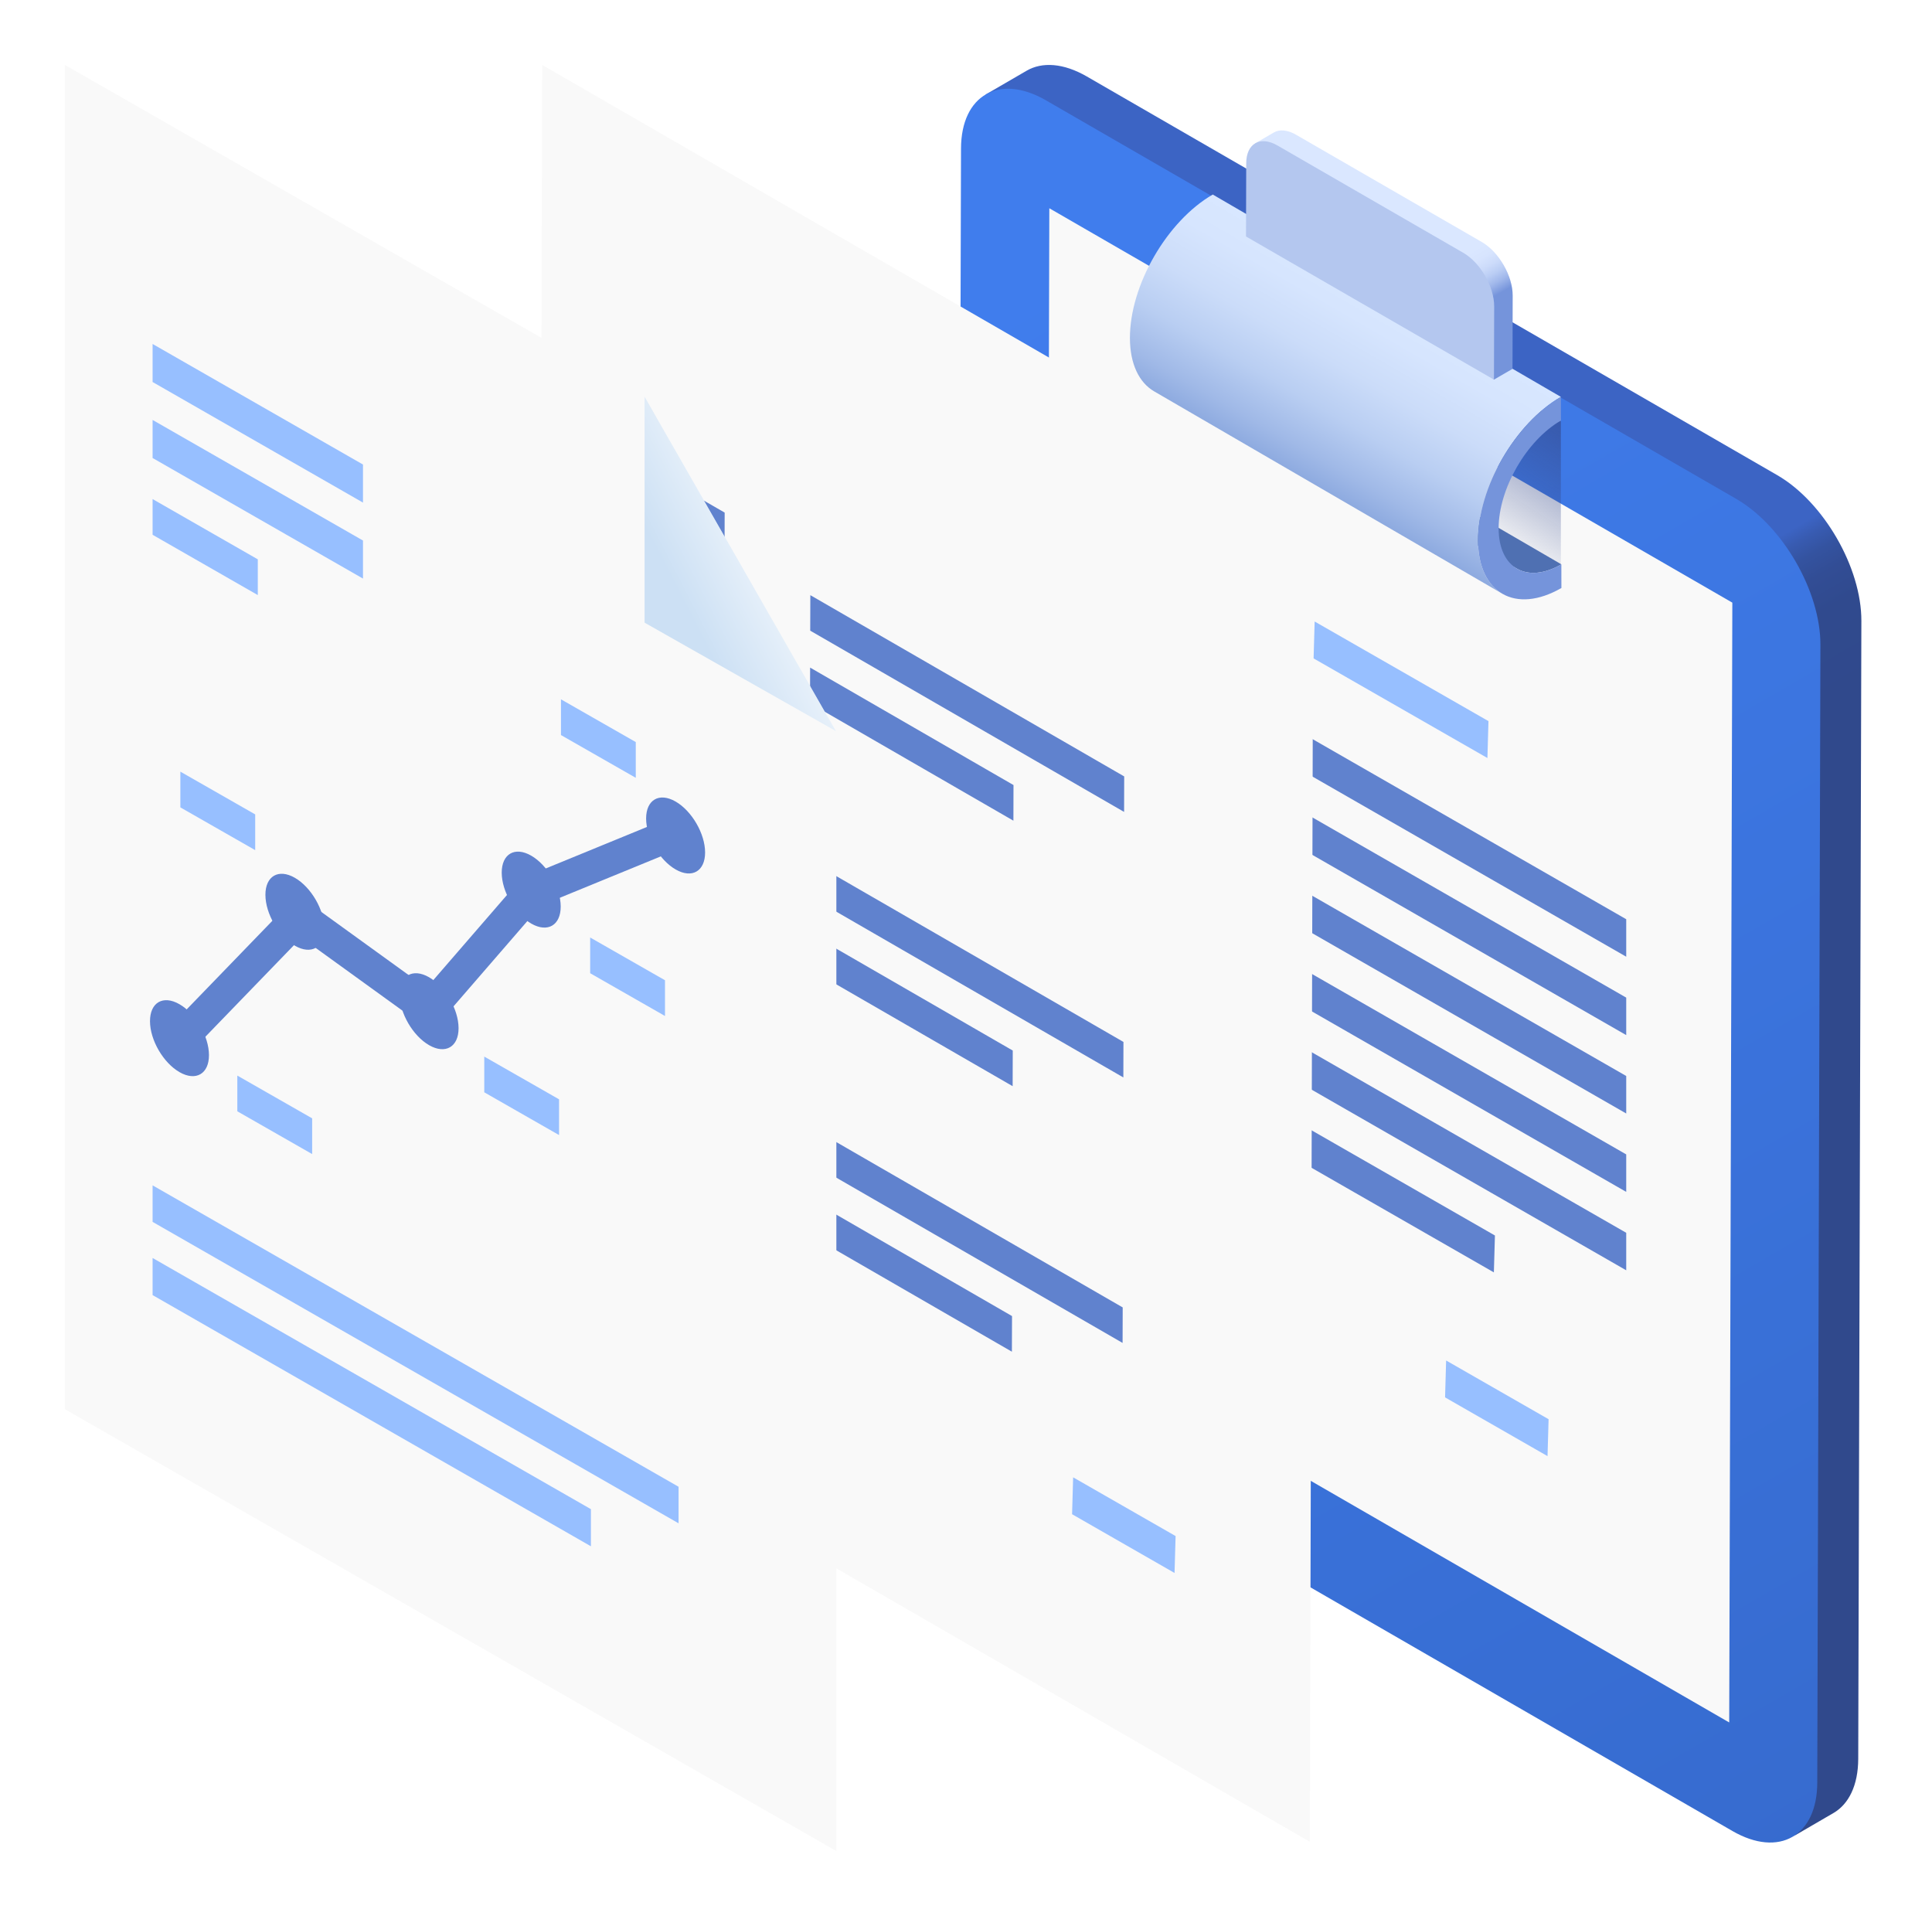
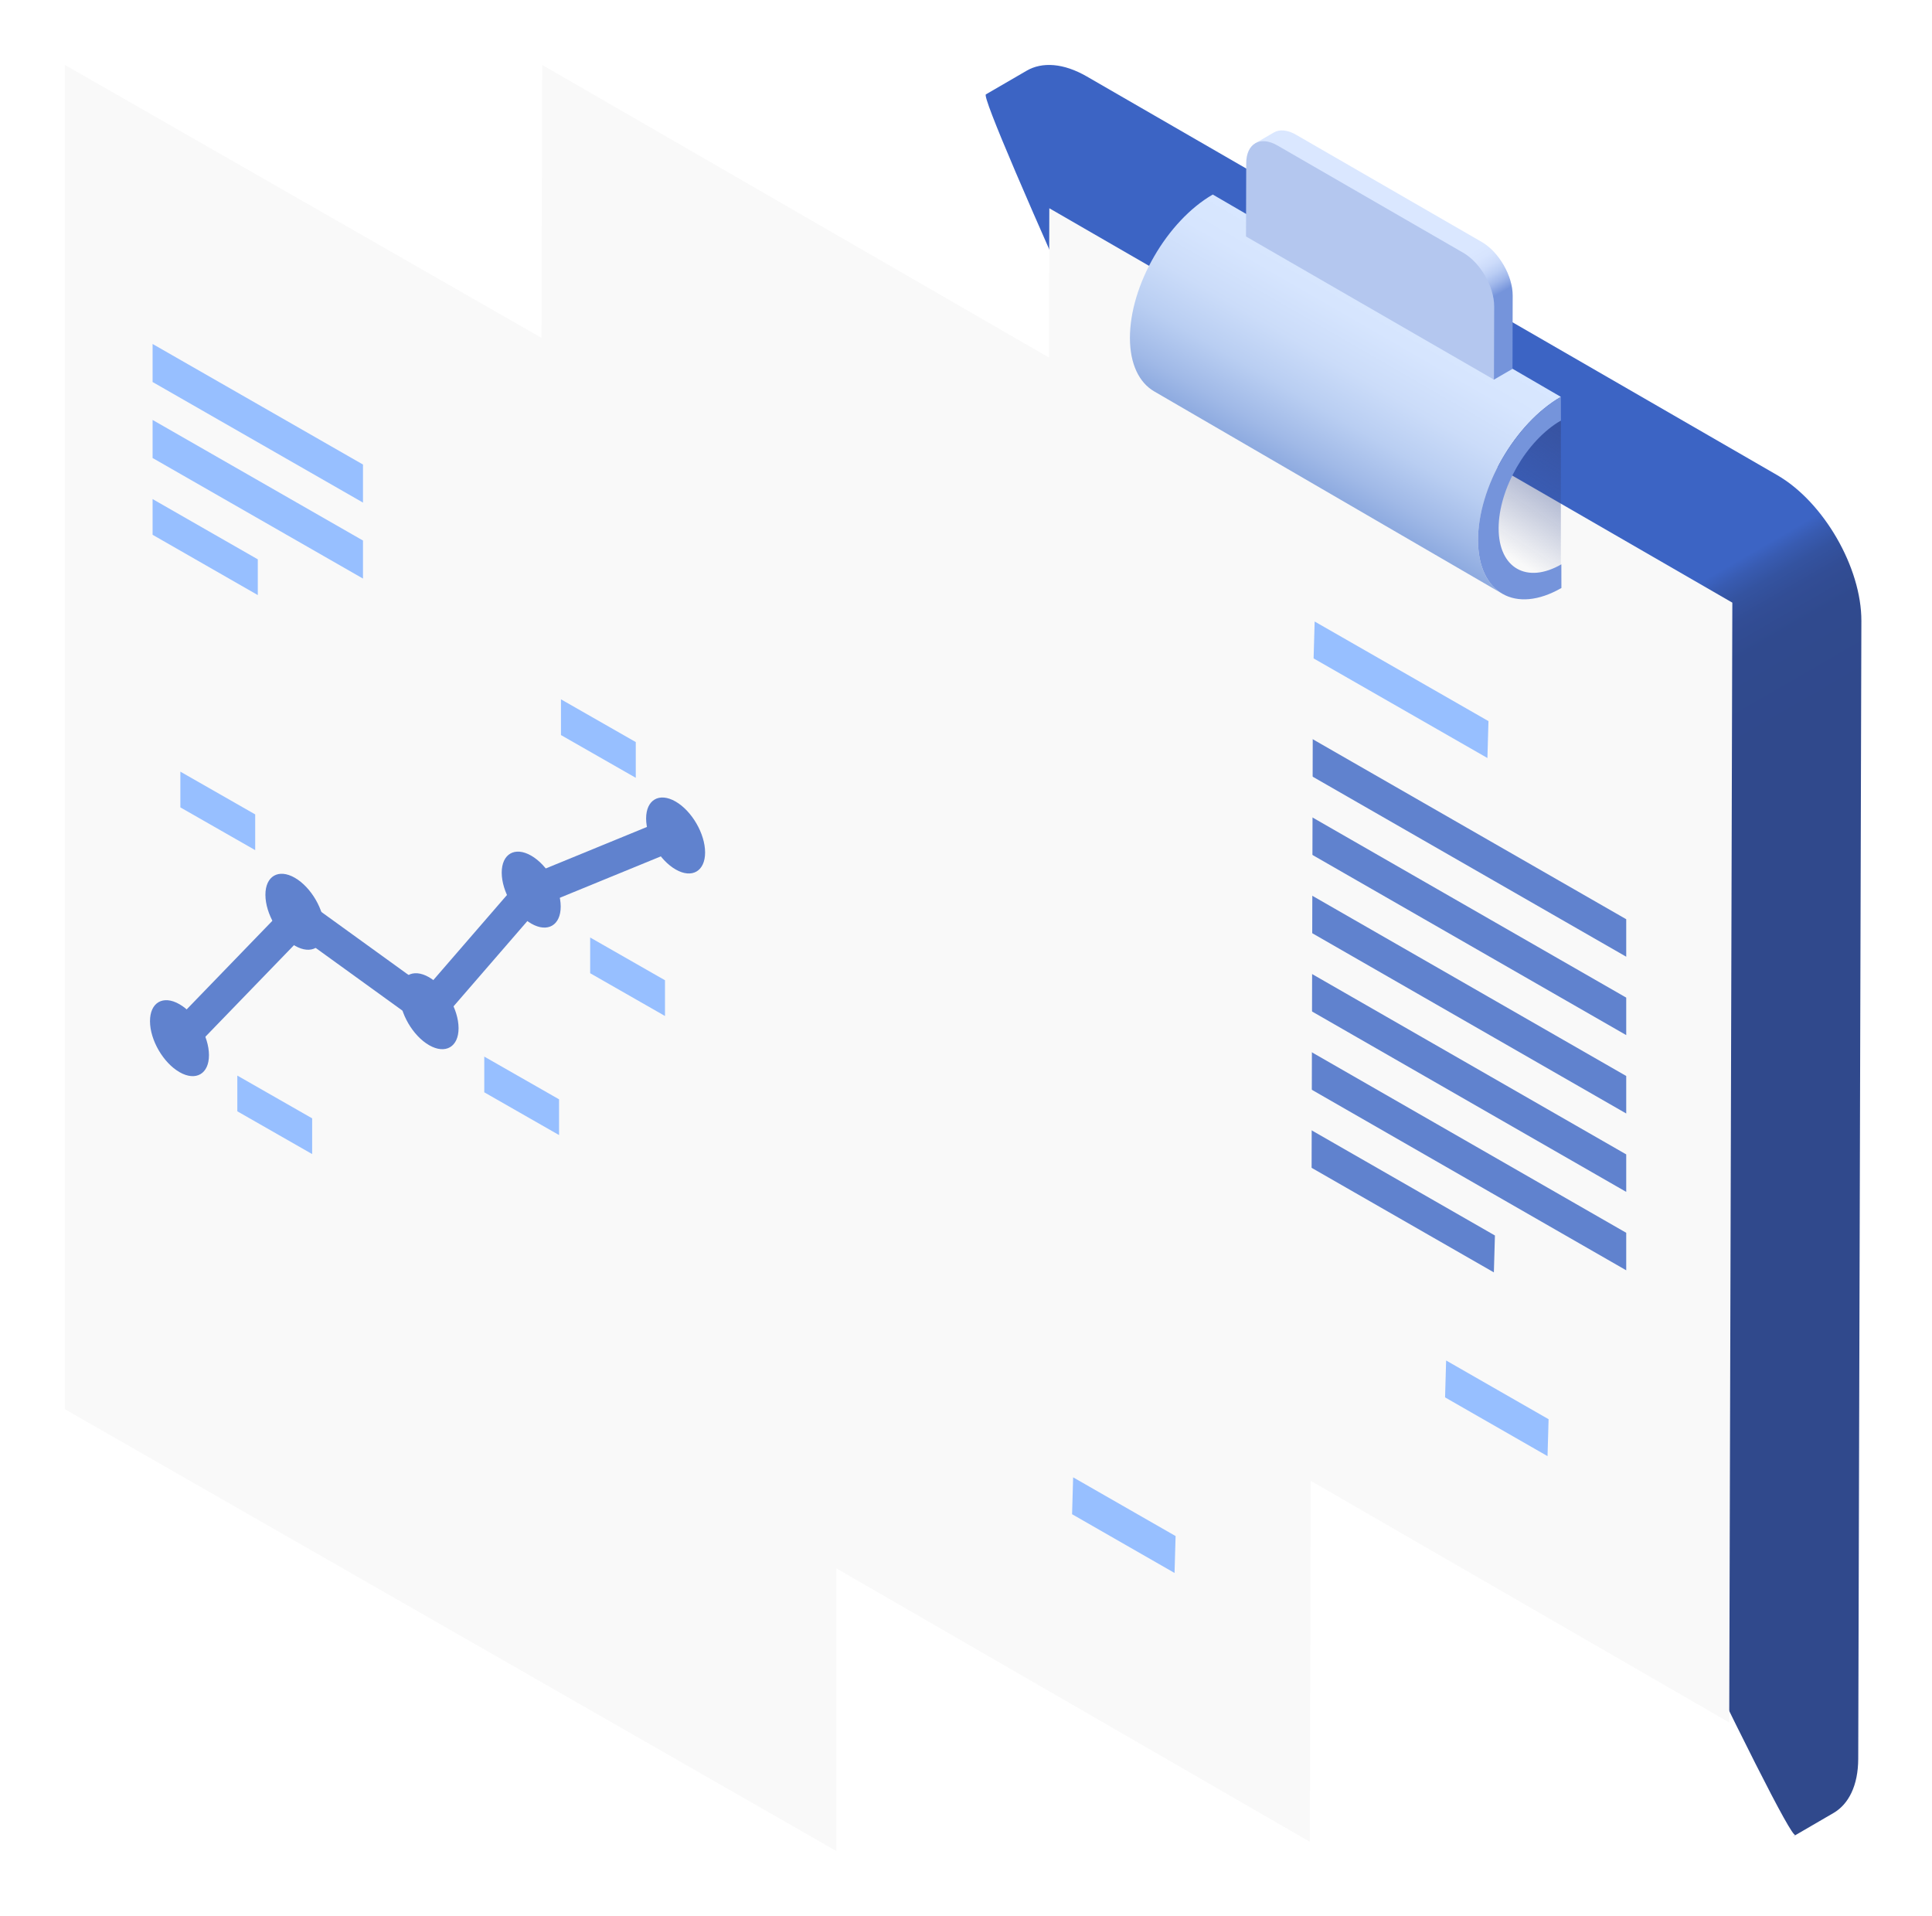
<svg xmlns="http://www.w3.org/2000/svg" width="119" height="118" viewBox="0 0 119 118" fill="none">
  <g filter="url(#filter0_d)">
    <path d="M105.463 31.26L62.942 6.71C61.498 5.876 60.185 5.803 59.237 6.354L56.714 7.819L56.725 7.815C55.783 8.356 105.622 115.673 106.58 115.005C106.524 115.045 106.47 115.089 106.41 115.124L108.933 113.657C109.868 113.113 110.45 111.962 110.456 110.327L110.65 40.245C110.661 36.956 108.325 32.912 105.463 31.26Z" fill="url(#paint0_linear)" />
-     <path d="M102.941 32.725C105.802 34.377 108.137 38.422 108.127 41.71L107.933 111.793C107.923 115.081 105.573 116.42 102.711 114.768L60.19 90.218C57.322 88.563 54.987 84.52 54.996 81.23L55.193 11.148C55.202 7.86 57.552 6.52 60.419 8.176L102.942 32.724L102.941 32.725Z" fill="url(#paint1_linear)" />
    <path d="M60.632 14.826L60.44 83.792L102.51 108.081L102.702 39.115L60.632 14.826Z" fill="#F9F9F9" />
    <path d="M87.681 46.412L76.975 40.277L76.91 42.549L87.616 48.684L87.681 46.412ZM85.008 88.061L91.319 91.678L91.384 89.405L85.073 85.788L85.008 88.061Z" fill="#97BFFF" />
    <path d="M96.166 60.921V58.612L66.829 41.769V44.079L96.166 60.921ZM66.829 48.907L96.166 65.749V63.44L66.829 46.597V48.907ZM66.829 53.734L96.166 70.577V68.267L66.829 51.426V53.734ZM66.829 58.562L96.166 75.405V73.096L66.829 56.255V58.562ZM66.829 61.082V63.391L96.166 80.234V77.924L66.829 61.082ZM88.014 80.362L88.079 78.09L66.829 65.901V68.211L88.014 80.362Z" fill="#6082CE" />
    <path d="M70.7 25.668L92.141 38.13V27.939L71.785 16.363L70.7 25.668Z" fill="url(#paint2_linear)" />
-     <path d="M89.433 37.02L67.989 24.558C68.689 24.966 69.659 24.91 70.727 24.294L92.169 36.755C91.1 37.371 90.131 37.427 89.431 37.02H89.433Z" fill="#4F70B2" />
    <path d="M88.534 38.565L67.092 26.104C66.173 25.571 65.602 24.436 65.597 22.825C65.588 19.576 67.876 15.611 70.699 13.981L92.141 26.442C89.319 28.072 87.03 32.036 87.038 35.287C87.044 36.897 87.614 38.032 88.534 38.566V38.565Z" fill="url(#paint3_linear)" />
    <path d="M92.141 26.442L92.145 27.899C90.02 29.125 88.3 32.111 88.307 34.553C88.314 36.988 90.046 37.981 92.17 36.755L92.174 38.212C89.351 39.841 87.048 38.528 87.038 35.286C87.029 32.035 89.319 28.071 92.141 26.442Z" fill="#7594DB" />
    <path d="M87.263 16.9L75.825 10.296C75.29 9.987 74.808 9.958 74.46 10.16L73.319 10.824L73.322 10.822C72.976 11.022 88.019 25.38 88.019 25.38L89.162 24.717L89.173 20.209C89.178 18.989 88.326 17.513 87.263 16.9Z" fill="url(#paint4_linear)" />
    <path d="M86.121 17.563C87.183 18.176 88.035 19.652 88.033 20.872L88.019 25.38L72.747 16.564L72.76 12.055C72.763 10.835 73.622 10.347 74.682 10.959L86.121 17.564V17.563Z" fill="#B4C7EF" />
  </g>
  <g filter="url(#filter1_d)">
    <path d="M29.398 6L29.182 88.006L76.678 115.429L76.894 33.422L29.398 6Z" fill="#F9F9F9" />
    <path d="M62.034 95.256L68.345 98.874L68.41 96.601L62.099 92.984L62.034 95.256Z" fill="#97BFFF" />
-     <path d="M40.635 33.569L40.608 43.378L38.981 42.438L39.002 35.379C38.399 35.675 37.701 35.749 36.887 35.579L36.892 33.884C37.32 33.972 37.782 33.93 38.28 33.773C38.785 33.62 39.125 33.292 39.312 32.806L40.636 33.569H40.635ZM39.224 49.157C40.037 49.617 40.717 50.278 41.2 51.076C41.682 51.878 41.922 52.667 41.919 53.435C41.918 53.879 41.848 54.259 41.709 54.575C41.555 54.911 41.33 55.209 41.05 55.45C40.849 55.618 40.497 55.836 39.979 56.076C39.467 56.32 39.134 56.493 39.003 56.593C38.873 56.683 38.758 56.793 38.663 56.92L41.904 58.791L41.899 60.526L36.184 57.226C36.248 56.604 36.436 56.094 36.748 55.679C37.06 55.272 37.668 54.845 38.588 54.4C39.321 54.03 39.77 53.758 39.944 53.58C40.166 53.32 40.277 53.003 40.279 52.623C40.286 52.228 40.187 51.839 39.992 51.496C39.801 51.16 39.522 50.882 39.185 50.691C38.841 50.491 38.572 50.456 38.371 50.578C38.17 50.692 38.052 51.02 38.016 51.546L36.396 50.421C36.496 49.447 36.801 48.885 37.314 48.729C37.824 48.571 38.458 48.716 39.225 49.157H39.224ZM39.061 65.473C39.86 65.936 40.5 66.599 40.982 67.464C41.38 68.17 41.579 68.832 41.577 69.434C41.575 70.29 41.159 70.74 40.344 70.778C40.833 71.178 41.218 71.671 41.513 72.263C41.803 72.849 41.945 73.432 41.944 74.026C41.942 74.881 41.671 75.456 41.123 75.751C40.578 76.039 39.895 75.945 39.08 75.476C38.301 75.021 37.646 74.381 37.173 73.612C36.665 72.803 36.376 71.971 36.296 71.107L37.876 71.796C37.923 72.284 38.06 72.719 38.279 73.092C38.499 73.466 38.761 73.736 39.078 73.919C39.41 74.11 39.699 74.126 39.928 73.965C40.156 73.802 40.274 73.483 40.276 72.984C40.281 72.524 40.168 72.071 39.947 71.668C39.728 71.271 39.459 70.973 39.142 70.79C38.936 70.671 38.687 70.574 38.397 70.502L38.58 69.077L38.662 69.126C39.063 69.357 39.369 69.421 39.589 69.333C39.823 69.231 39.942 68.99 39.943 68.602C39.943 68.277 39.855 67.964 39.684 67.666C39.525 67.381 39.291 67.144 39.008 66.983C38.733 66.823 38.491 66.795 38.297 66.905C38.097 67.012 37.979 67.269 37.929 67.669L36.434 66.512C36.538 65.978 36.698 65.602 36.907 65.364C37.121 65.131 37.412 65.021 37.792 65.043C38.171 65.055 38.591 65.202 39.061 65.475V65.473ZM65.152 82.52L65.145 84.707L45.812 73.546L45.819 71.359L65.152 82.52ZM58.335 83.053L58.327 85.247L45.8 78.014L45.806 75.82L58.335 83.053ZM58.38 66.7L58.373 68.894L45.847 61.663L45.852 59.467L58.38 66.7ZM65.198 66.169L65.192 68.356L45.859 57.193L45.865 55.006L65.198 66.169ZM65.244 49.817L65.238 52.003L45.905 40.841L45.912 38.654L65.244 49.817ZM58.426 50.349L58.42 52.543L45.893 45.31L45.899 43.115L58.426 50.349Z" fill="#6082CE" />
  </g>
  <g filter="url(#filter2_d)">
    <path d="M47.515 47.13V116L0 88.79V6L35.682 26.431L47.515 47.13Z" fill="#F9F9F9" />
-     <path d="M47.489 47.028L35.703 40.348V26.433L47.489 47.028Z" fill="url(#paint5_linear)" />
-     <path d="M5.399 75.002L37.796 93.565V95.816L5.399 77.252V75.002ZM5.399 79.475L32.397 94.945V97.231L5.399 81.761V79.475Z" fill="#97BFFF" />
    <path d="M5.399 23.184L18.358 30.609V32.953L5.399 25.527V23.184ZM5.399 27.863L18.358 35.29V37.633L5.399 30.207V27.863ZM5.399 32.736L11.879 36.448V38.649L5.399 34.936V32.736ZM10.618 68.242L15.227 70.875V73.076L10.618 70.442V68.242ZM7.109 49.523L11.718 52.156V54.357L7.109 51.724V49.523ZM25.828 67.072L30.435 69.704V71.905L25.828 69.272V67.072ZM32.351 59.738L36.96 62.371V64.572L32.351 61.938V59.738ZM30.552 45.069L35.16 47.702V49.903L30.552 47.27V45.069Z" fill="#97BFFF" />
    <path d="M7.049 63.844C8.053 64.419 8.868 65.821 8.871 66.979C8.875 68.136 8.065 68.607 7.061 68.032C6.056 67.457 5.242 66.055 5.239 64.897C5.236 63.739 6.044 63.268 7.049 63.844ZM14.158 56.059C15.162 56.635 15.977 58.036 15.98 59.194C15.984 60.352 15.174 60.822 14.171 60.248C13.166 59.672 12.351 58.27 12.348 57.112C12.344 55.955 13.154 55.483 14.159 56.059H14.158ZM22.423 62.183C23.427 62.759 24.241 64.161 24.245 65.319C24.249 66.475 23.439 66.947 22.435 66.372C21.43 65.796 20.615 64.395 20.612 63.237C20.609 62.079 21.419 61.608 22.423 62.183ZM28.714 54.694C29.719 55.27 30.533 56.672 30.536 57.83C30.539 58.986 29.729 59.458 28.725 58.883C27.721 58.307 26.907 56.906 26.903 55.748C26.9 54.59 27.71 54.12 28.713 54.694H28.714ZM37.607 51.361C38.611 51.937 39.427 53.339 39.43 54.496C39.433 55.654 38.623 56.125 37.619 55.549C36.615 54.974 35.8 53.573 35.797 52.414C35.794 51.257 36.603 50.786 37.607 51.361Z" fill="#6082CE" />
    <path d="M7.2 65.911L14.444 58.423L22.427 64.192L28.707 56.938L37.707 53.249" stroke="#6082CE" stroke-width="2" stroke-linecap="round" stroke-linejoin="round" />
  </g>
  <defs>
    <filter id="filter0_d" x="54.996" y="0" width="63.654" height="117.476" filterUnits="userSpaceOnUse" color-interpolation-filters="sRGB">
      <feFlood flood-opacity="0" result="BackgroundImageFix" />
      <feColorMatrix in="SourceAlpha" type="matrix" values="0 0 0 0 0 0 0 0 0 0 0 0 0 0 0 0 0 0 127 0" />
      <feOffset dx="4" dy="-2" />
      <feGaussianBlur stdDeviation="2" />
      <feColorMatrix type="matrix" values="0 0 0 0 0 0 0 0 0 0 0 0 0 0 0 0 0 0 0.1 0" />
      <feBlend mode="normal" in2="BackgroundImageFix" result="effect1_dropShadow" />
      <feBlend mode="normal" in="SourceGraphic" in2="effect1_dropShadow" result="shape" />
    </filter>
    <filter id="filter1_d" x="29.182" y="0" width="55.712" height="117.429" filterUnits="userSpaceOnUse" color-interpolation-filters="sRGB">
      <feFlood flood-opacity="0" result="BackgroundImageFix" />
      <feColorMatrix in="SourceAlpha" type="matrix" values="0 0 0 0 0 0 0 0 0 0 0 0 0 0 0 0 0 0 127 0" />
      <feOffset dx="4" dy="-2" />
      <feGaussianBlur stdDeviation="2" />
      <feColorMatrix type="matrix" values="0 0 0 0 0 0 0 0 0 0 0 0 0 0 0 0 0 0 0.1 0" />
      <feBlend mode="normal" in2="BackgroundImageFix" result="effect1_dropShadow" />
      <feBlend mode="normal" in="SourceGraphic" in2="effect1_dropShadow" result="shape" />
    </filter>
    <filter id="filter2_d" x="0" y="0" width="55.515" height="118" filterUnits="userSpaceOnUse" color-interpolation-filters="sRGB">
      <feFlood flood-opacity="0" result="BackgroundImageFix" />
      <feColorMatrix in="SourceAlpha" type="matrix" values="0 0 0 0 0 0 0 0 0 0 0 0 0 0 0 0 0 0 127 0" />
      <feOffset dx="4" dy="-2" />
      <feGaussianBlur stdDeviation="2" />
      <feColorMatrix type="matrix" values="0 0 0 0 0 0 0 0 0 0 0 0 0 0 0 0 0 0 0.1 0" />
      <feBlend mode="normal" in2="BackgroundImageFix" result="effect1_dropShadow" />
      <feBlend mode="normal" in="SourceGraphic" in2="effect1_dropShadow" result="shape" />
    </filter>
    <linearGradient id="paint0_linear" x1="93.111" y1="100.254" x2="44.424" y2="15.928" gradientUnits="userSpaceOnUse">
      <stop offset="0.405" stop-color="#30498C" />
      <stop offset="0.461" stop-color="#304A8E" />
      <stop offset="0.482" stop-color="#324D95" />
      <stop offset="0.496" stop-color="#3453A0" />
      <stop offset="0.507" stop-color="#385BB1" />
      <stop offset="0.516" stop-color="#3C64C4" />
    </linearGradient>
    <linearGradient id="paint1_linear" x1="74.365" y1="9.951" x2="158.729" y2="156.077" gradientUnits="userSpaceOnUse">
      <stop offset="0.005" stop-color="#407DED" />
      <stop offset="0.995" stop-color="#3161BE" />
    </linearGradient>
    <linearGradient id="paint2_linear" x1="79.918" y1="30.558" x2="85.453" y2="21.794" gradientUnits="userSpaceOnUse">
      <stop stop-color="#354A8E" stop-opacity="0" />
      <stop offset="0.995" stop-color="#354A8F" stop-opacity="0.796" />
    </linearGradient>
    <linearGradient id="paint3_linear" x1="73.257" y1="34.675" x2="82.206" y2="19.175" gradientUnits="userSpaceOnUse">
      <stop offset="0.232" stop-color="#8CA9DF" />
      <stop offset="0.328" stop-color="#A0B9E7" />
      <stop offset="0.481" stop-color="#B9CEF2" />
      <stop offset="0.64" stop-color="#CBDCF9" />
      <stop offset="0.808" stop-color="#D6E5FE" />
      <stop offset="1" stop-color="#D9E8FF" />
    </linearGradient>
    <linearGradient id="paint4_linear" x1="85.808" y1="22.641" x2="83.778" y2="19.126" gradientUnits="userSpaceOnUse">
      <stop offset="0.232" stop-color="#7594DB" />
      <stop offset="0.272" stop-color="#809DDF" />
      <stop offset="0.404" stop-color="#A1B8EB" />
      <stop offset="0.54" stop-color="#BACDF4" />
      <stop offset="0.681" stop-color="#CCDBFA" />
      <stop offset="0.83" stop-color="#D7E4FE" />
      <stop offset="1" stop-color="#DAE7FF" />
    </linearGradient>
    <linearGradient id="paint5_linear" x1="44.423" y1="32.303" x2="36.651" y2="36.289" gradientUnits="userSpaceOnUse">
      <stop offset="0.319" stop-color="#EDF4FB" />
      <stop offset="1" stop-color="#CCE0F4" />
    </linearGradient>
  </defs>
</svg>